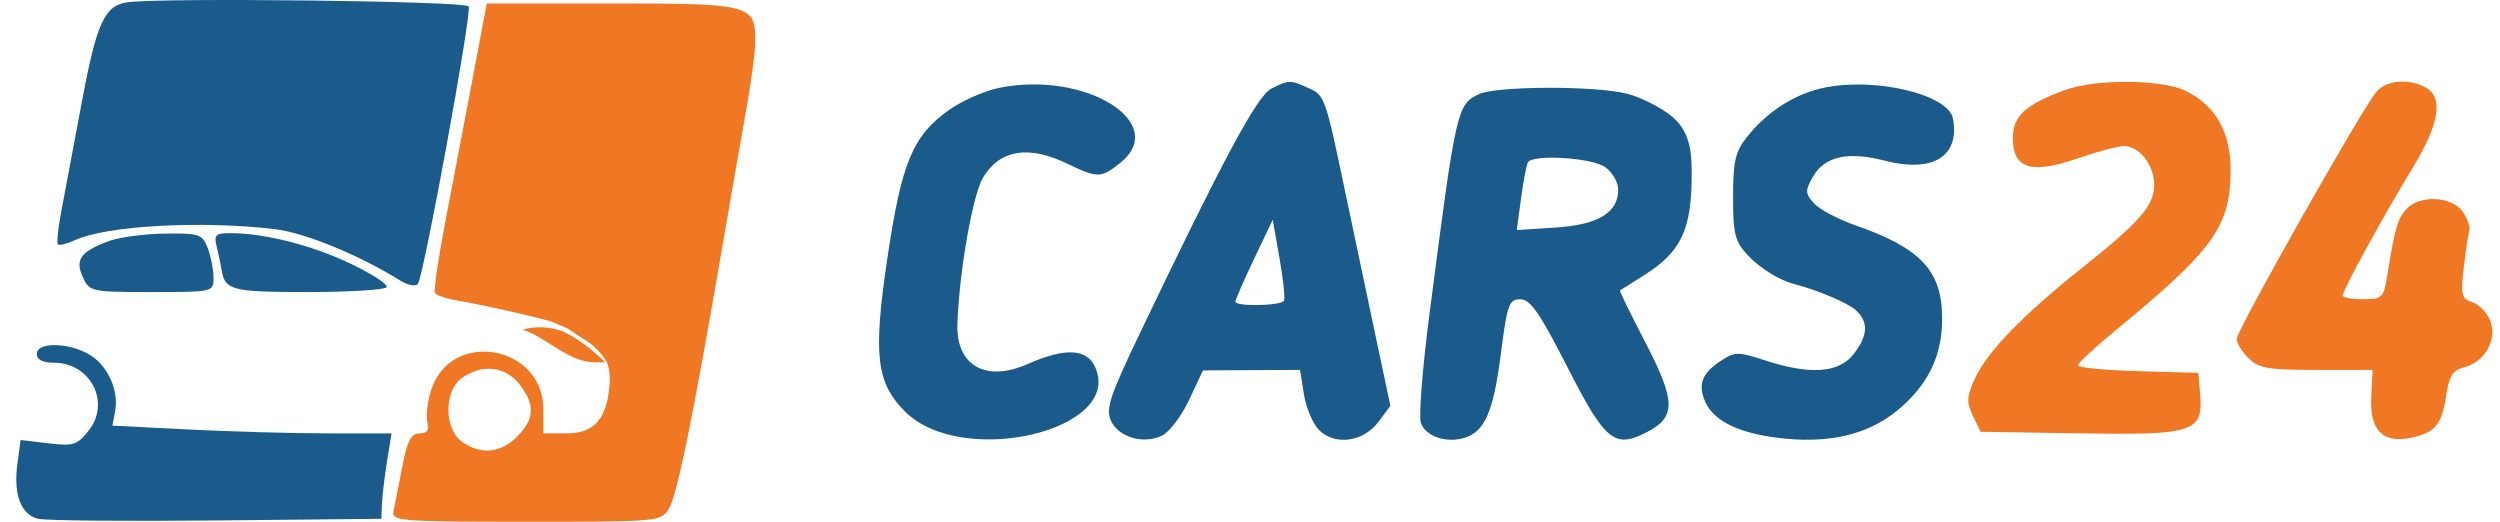
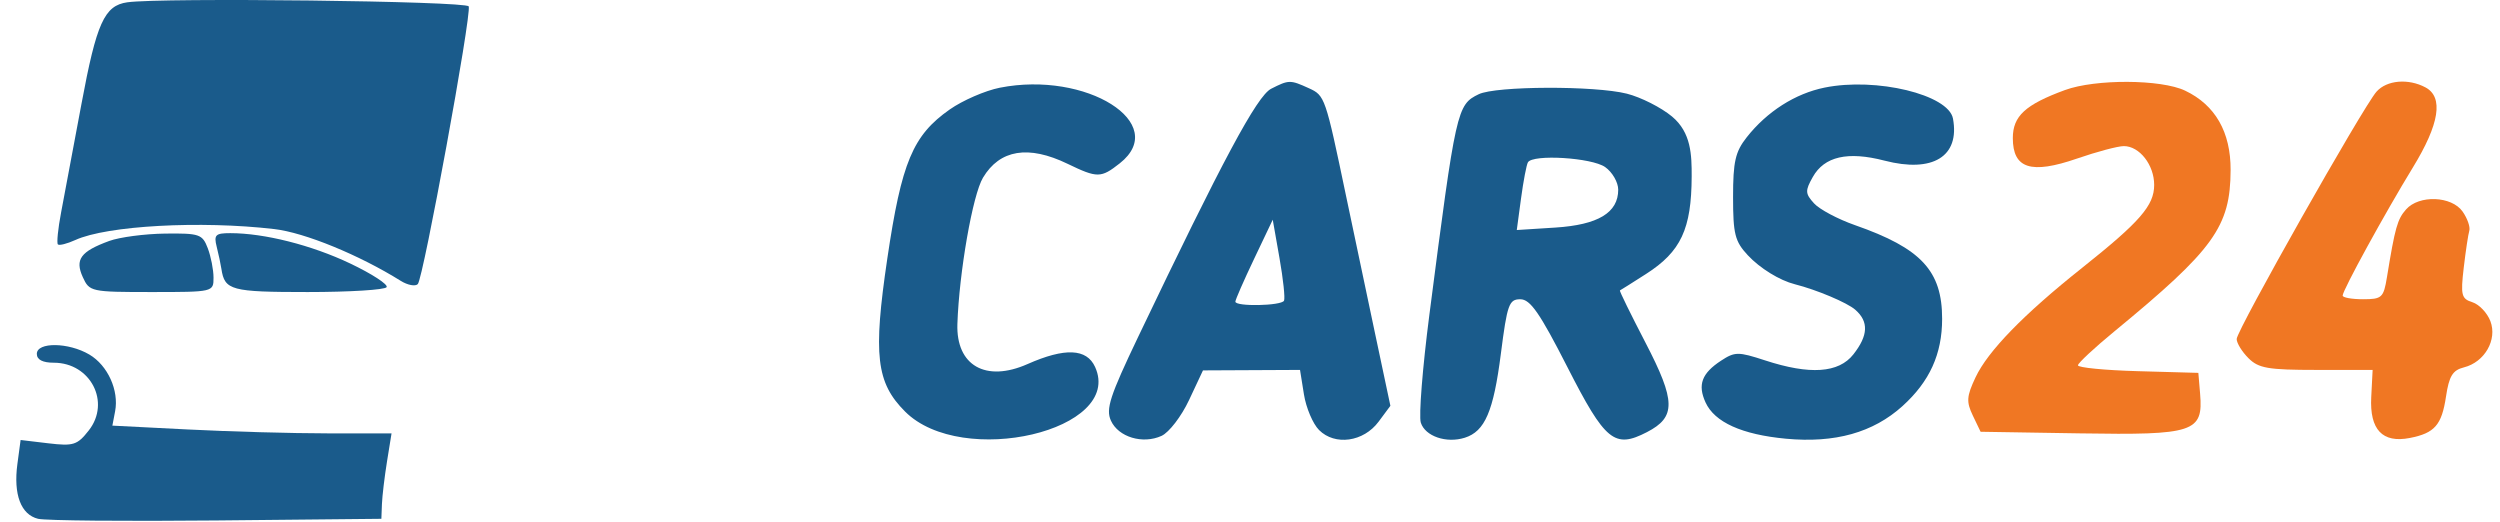
<svg xmlns="http://www.w3.org/2000/svg" width="115" height="24" viewBox="0 0 115 24" fill="none">
  <path fill-rule="evenodd" clip-rule="evenodd" d="M45.99 4.035C45.32 4.168 44.283 4.618 43.687 5.036C41.989 6.228 41.473 7.46 40.817 11.889C40.158 16.335 40.305 17.604 41.635 18.933C44.251 21.55 51.704 19.8 50.374 16.88C49.987 16.03 48.986 15.987 47.267 16.747C45.345 17.598 43.977 16.816 44.04 14.904C44.119 12.529 44.742 8.966 45.217 8.174C45.992 6.88 47.305 6.664 49.106 7.534C50.48 8.197 50.641 8.196 51.508 7.514C53.837 5.681 49.976 3.247 45.99 4.035ZM58.472 4.083C57.823 4.414 56.238 7.371 52.355 15.497C51.051 18.227 50.86 18.816 51.103 19.351C51.448 20.108 52.566 20.444 53.431 20.05C53.776 19.893 54.346 19.151 54.697 18.401L55.337 17.038L57.569 17.027L59.801 17.016L59.981 18.141C60.08 18.76 60.393 19.498 60.677 19.782C61.408 20.513 62.723 20.329 63.414 19.399L63.958 18.667L63.223 15.2C62.818 13.293 62.233 10.514 61.921 9.024C60.965 4.449 60.946 4.394 60.203 4.056C59.351 3.668 59.287 3.668 58.472 4.083ZM83.934 4.029C82.58 4.303 81.279 5.133 80.347 6.318C79.824 6.982 79.721 7.437 79.721 9.063C79.721 10.767 79.806 11.103 80.398 11.74C80.956 12.34 81.862 12.899 82.565 13.076C83.567 13.33 84.968 13.92 85.342 14.247C85.968 14.794 85.941 15.43 85.255 16.302C84.579 17.161 83.253 17.252 81.194 16.578C79.954 16.173 79.806 16.174 79.164 16.594C78.28 17.174 78.085 17.7 78.454 18.51C78.87 19.423 80.13 19.991 82.156 20.181C84.409 20.391 86.163 19.9 87.513 18.681C88.764 17.55 89.338 16.287 89.338 14.666C89.338 12.458 88.375 11.422 85.333 10.358C84.545 10.083 83.696 9.631 83.445 9.354C83.038 8.904 83.031 8.777 83.387 8.144C83.92 7.195 84.994 6.95 86.687 7.389C88.909 7.965 90.159 7.198 89.837 5.455C89.632 4.352 86.306 3.548 83.934 4.029ZM68.022 4.334C67.019 4.819 66.976 5.012 65.749 14.497C65.437 16.911 65.26 19.136 65.357 19.441C65.556 20.069 66.534 20.404 67.381 20.135C68.307 19.842 68.701 18.924 69.04 16.271C69.331 13.999 69.414 13.765 69.935 13.766C70.394 13.767 70.828 14.392 72.099 16.884C73.841 20.3 74.267 20.649 75.759 19.878C77.102 19.184 77.089 18.454 75.691 15.76C75.013 14.453 74.483 13.373 74.515 13.36C74.547 13.347 75.088 13.006 75.717 12.603C77.323 11.575 77.808 10.536 77.817 8.113C77.82 7.132 77.797 6.097 76.916 5.362C76.417 4.945 75.479 4.471 74.832 4.308C73.355 3.936 68.809 3.953 68.022 4.334ZM73.835 7.684C74.166 7.916 74.438 8.385 74.438 8.726C74.438 9.785 73.512 10.342 71.547 10.468L69.772 10.581L69.968 9.125C70.076 8.324 70.219 7.577 70.285 7.466C70.511 7.085 73.217 7.251 73.835 7.684ZM59.065 13.832C58.945 14.07 56.827 14.112 56.827 13.876C56.827 13.789 57.214 12.905 57.687 11.912L58.546 10.107L58.856 11.868C59.027 12.837 59.121 13.721 59.065 13.832Z" fill="#1A5B8B" />
  <path fill-rule="evenodd" clip-rule="evenodd" d="M94.986 4.143C93.162 4.814 92.59 5.341 92.59 6.351C92.59 7.758 93.429 8.025 95.543 7.294C96.454 6.979 97.422 6.721 97.697 6.721C98.416 6.721 99.092 7.585 99.092 8.506C99.092 9.454 98.443 10.2 95.772 12.325C93.084 14.463 91.446 16.147 90.875 17.357C90.463 18.232 90.445 18.479 90.751 19.118L91.107 19.861L95.68 19.935C100.93 20.021 101.354 19.881 101.205 18.114L101.124 17.152L98.347 17.074C96.82 17.032 95.577 16.91 95.585 16.803C95.594 16.697 96.342 16 97.248 15.255C101.845 11.473 102.598 10.43 102.608 7.821C102.615 6.075 101.903 4.831 100.516 4.17C99.412 3.643 96.385 3.629 94.986 4.143ZM109.321 4.215C108.705 4.906 102.888 15.194 102.887 15.594C102.886 15.78 103.129 16.176 103.427 16.474C103.893 16.941 104.33 17.016 106.555 17.016H109.141L109.077 18.268C108.999 19.766 109.592 20.393 110.852 20.147C111.996 19.923 112.32 19.552 112.517 18.236C112.658 17.297 112.823 17.029 113.34 16.899C114.294 16.659 114.884 15.63 114.558 14.773C114.413 14.393 114.041 14.002 113.731 13.903C113.225 13.743 113.184 13.58 113.331 12.322C113.421 11.551 113.537 10.782 113.588 10.613C113.639 10.444 113.501 10.047 113.28 9.732C112.776 9.013 111.276 8.956 110.679 9.633C110.279 10.087 110.174 10.457 109.8 12.749C109.645 13.695 109.569 13.765 108.698 13.765C108.183 13.765 107.762 13.689 107.762 13.597C107.762 13.352 109.712 9.796 110.995 7.699C112.216 5.704 112.41 4.469 111.573 4.021C110.783 3.599 109.793 3.684 109.321 4.215Z" fill="#F07723" />
  <path fill-rule="evenodd" clip-rule="evenodd" d="M5.854 0.106C4.802 0.256 4.441 1.057 3.749 4.772C3.375 6.779 2.952 9.031 2.81 9.776C2.668 10.521 2.602 11.181 2.663 11.243C2.725 11.304 3.086 11.213 3.467 11.04C4.918 10.378 9.217 10.142 12.616 10.537C14.015 10.699 16.526 11.728 18.437 12.921C18.751 13.117 19.103 13.184 19.218 13.069C19.471 12.815 21.698 0.677 21.561 0.294C21.473 0.049 7.435 -0.119 5.854 0.106ZM5.025 11.084C3.706 11.567 3.438 11.935 3.809 12.749C4.114 13.418 4.185 13.434 6.971 13.434C9.811 13.434 9.822 13.431 9.822 12.774C9.822 12.411 9.703 11.802 9.558 11.42C9.311 10.772 9.177 10.726 7.593 10.745C6.658 10.757 5.502 10.909 5.025 11.084ZM9.968 11.35C10.055 11.694 10.152 12.151 10.184 12.366C10.334 13.356 10.625 13.434 14.156 13.434C16.076 13.434 17.709 13.333 17.785 13.209C17.862 13.086 17.107 12.595 16.108 12.12C14.333 11.275 12.158 10.725 10.592 10.725C9.912 10.725 9.831 10.805 9.968 11.35ZM1.694 16.279C1.694 16.546 1.962 16.685 2.477 16.685C4.165 16.685 5.104 18.504 4.084 19.8C3.555 20.473 3.38 20.529 2.224 20.392L0.948 20.24L0.8 21.345C0.612 22.747 0.961 23.672 1.752 23.865C2.093 23.949 5.785 23.982 9.957 23.941L17.543 23.865L17.569 23.187C17.584 22.815 17.689 21.931 17.803 21.223L18.011 19.936L15.068 19.935C13.449 19.934 10.56 19.854 8.647 19.756L5.169 19.579L5.295 18.92C5.479 17.959 4.957 16.809 4.11 16.309C3.154 15.744 1.694 15.726 1.694 16.279Z" fill="#1A5B8B" />
-   <path fill-rule="evenodd" clip-rule="evenodd" d="M21.768 3.477C21.424 5.303 20.86 8.255 20.515 10.039C20.169 11.822 19.943 13.372 20.011 13.483C20.08 13.593 20.588 13.757 21.142 13.845C21.695 13.934 23.002 14.209 24.045 14.457C24.63 14.595 25.028 14.693 25.268 14.765C25.335 14.786 25.389 14.804 25.432 14.82C25.511 14.852 25.522 14.858 25.555 14.871C25.624 14.898 25.657 14.92 25.666 14.92L26.077 15.094L27.024 15.714C27.431 15.985 27.637 16.265 27.637 16.265L27.837 16.526C27.837 16.526 28.092 16.831 28.044 17.608C27.945 19.242 27.357 19.936 26.071 19.936H24.993V18.826C24.993 15.874 20.762 15.128 19.841 17.917C19.665 18.451 19.583 19.124 19.658 19.412C19.756 19.79 19.656 19.936 19.298 19.936C18.908 19.936 18.736 20.272 18.5 21.494C18.335 22.351 18.155 23.265 18.1 23.526C18.007 23.966 18.438 24 24.2 24C30.337 24 30.403 23.994 30.776 23.39C31.147 22.791 31.914 19.017 33.242 11.266C33.612 9.106 34.102 6.302 34.33 5.035C34.559 3.769 34.746 2.345 34.746 1.871C34.747 0.218 34.517 0.158 28.144 0.158H22.393L21.768 3.477ZM23.89 17.67C24.627 18.607 24.599 19.271 23.786 20.084C23.023 20.847 22.127 20.934 21.261 20.327C20.414 19.734 20.414 17.971 21.261 17.378C22.184 16.73 23.244 16.848 23.89 17.67Z" fill="#F07723" />
-   <path d="M27.296 16.662C26.104 16.631 25.039 15.444 24.045 15.172C24.271 15.082 24.912 14.955 25.671 15.172C26.429 15.389 27.431 16.256 27.838 16.662C27.655 16.681 27.518 16.668 27.296 16.662Z" fill="#F07723" />
</svg>